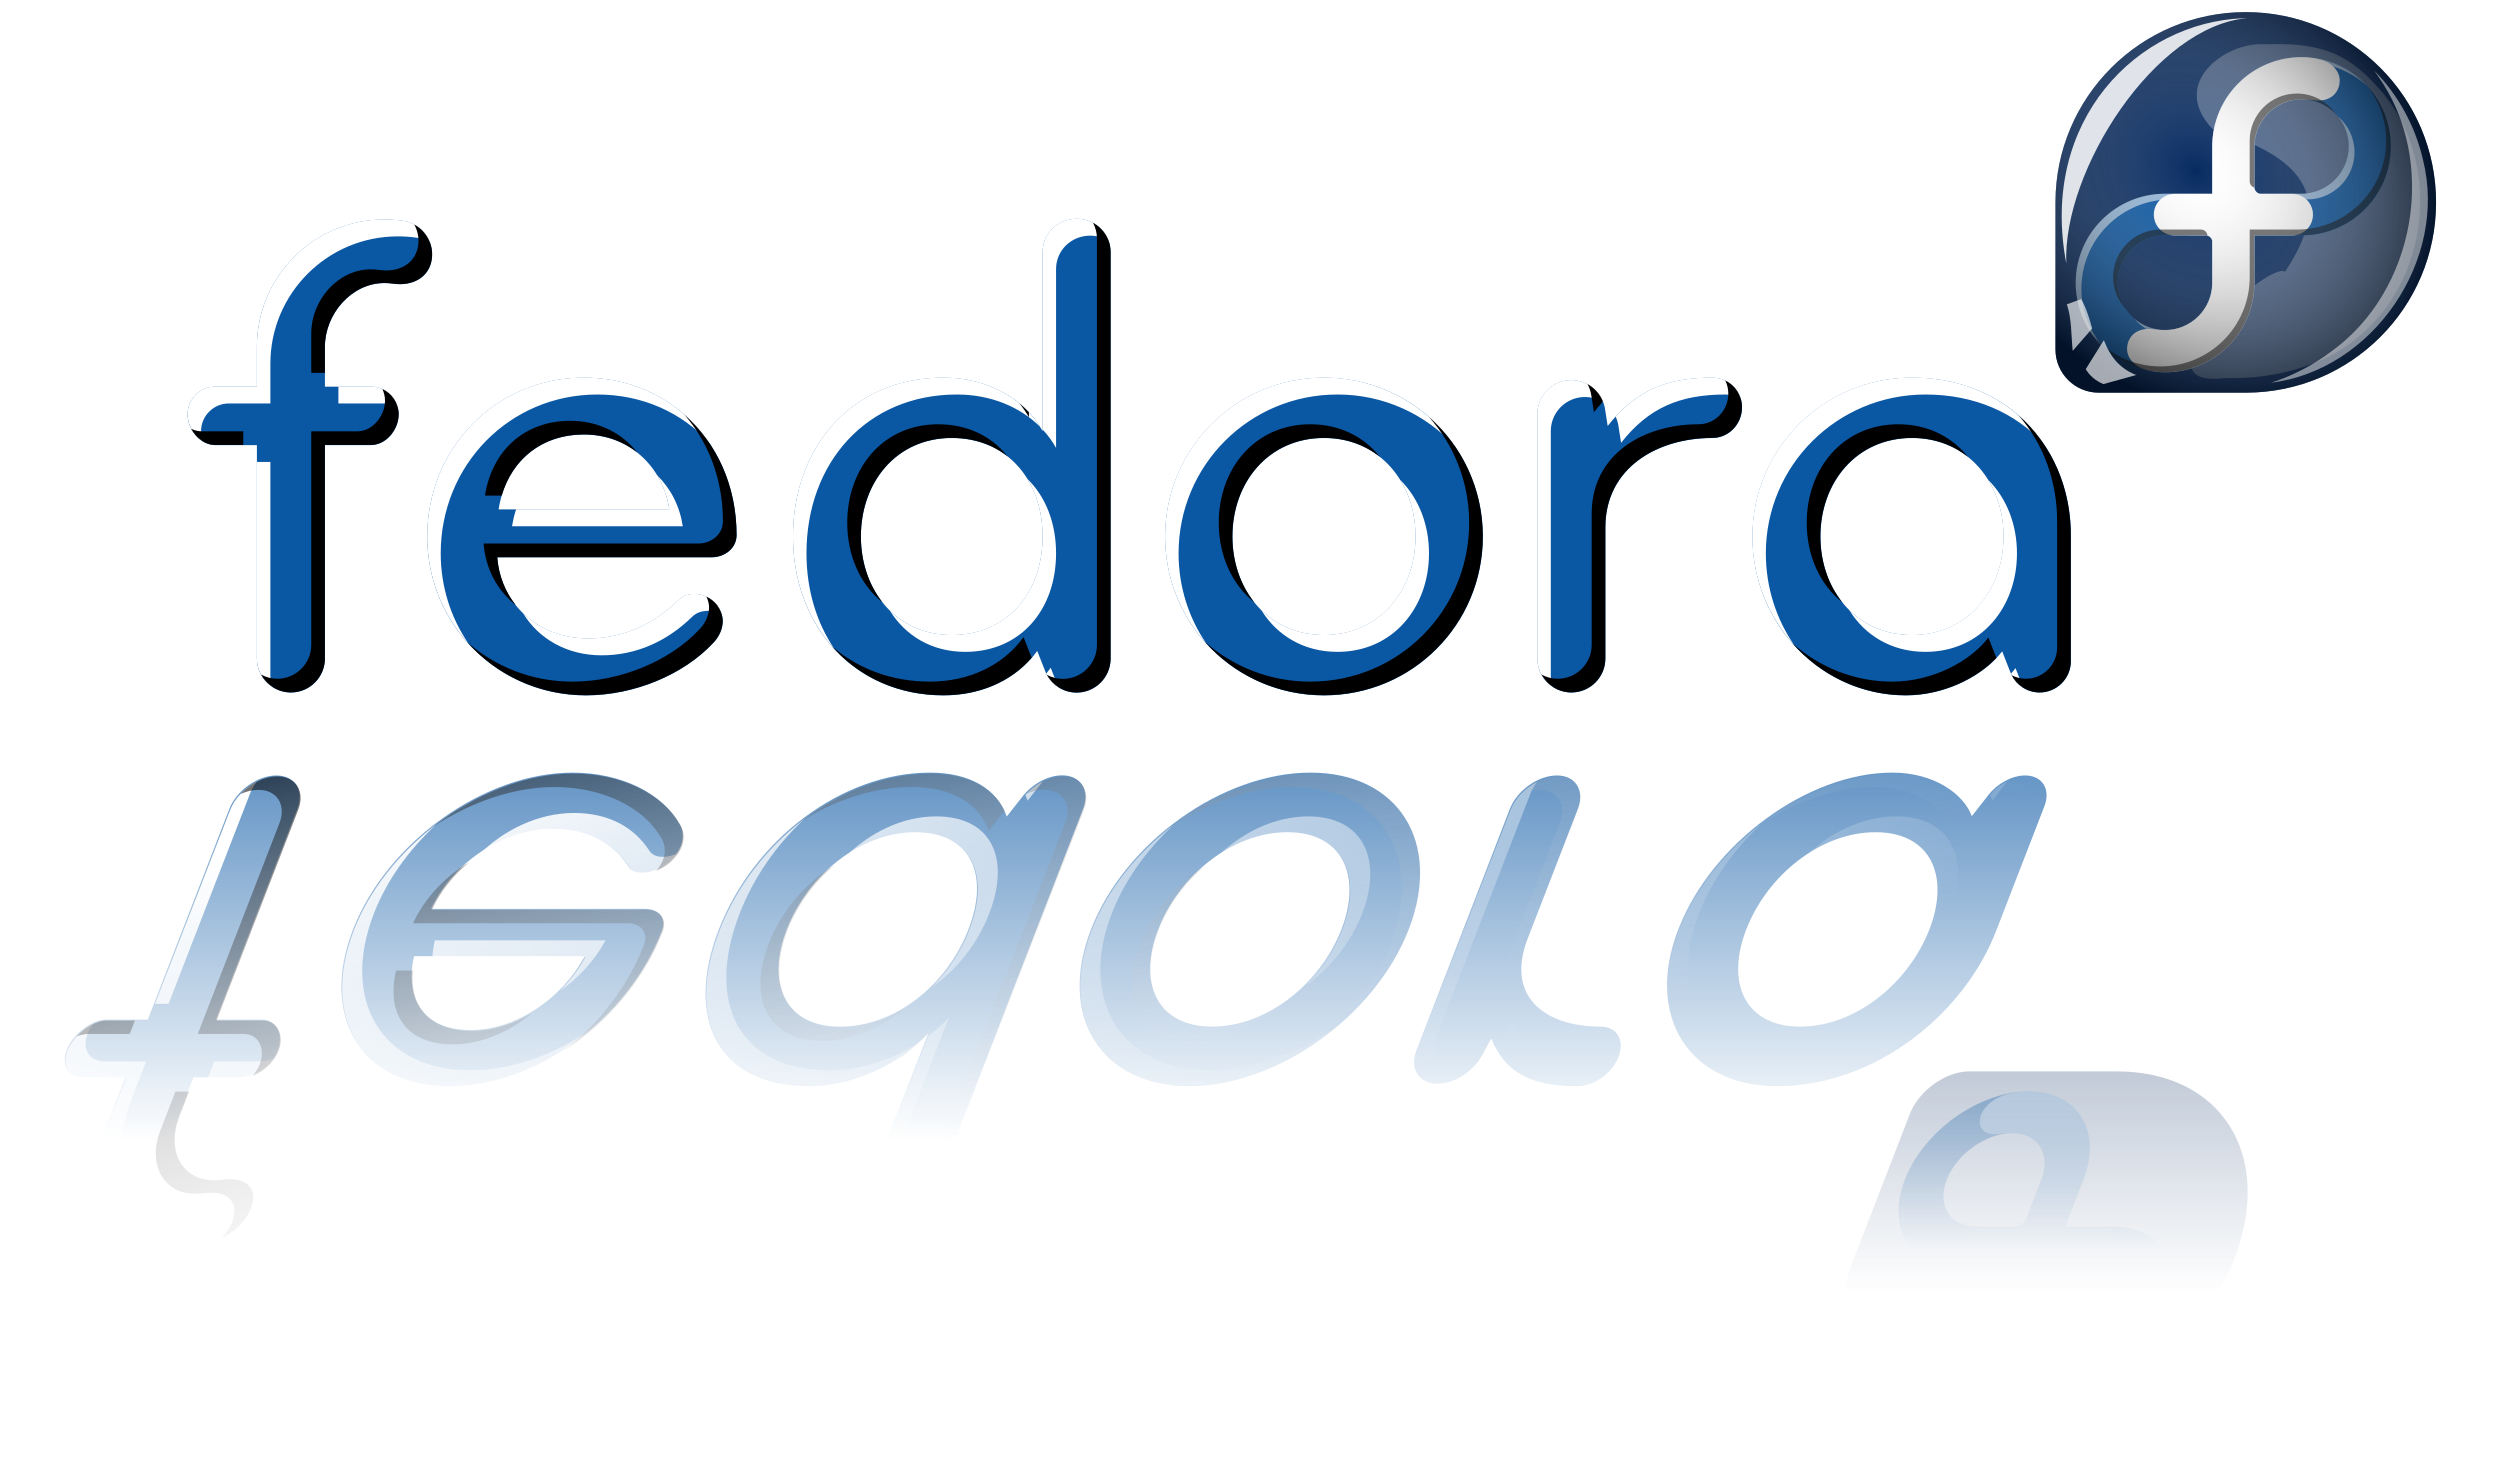
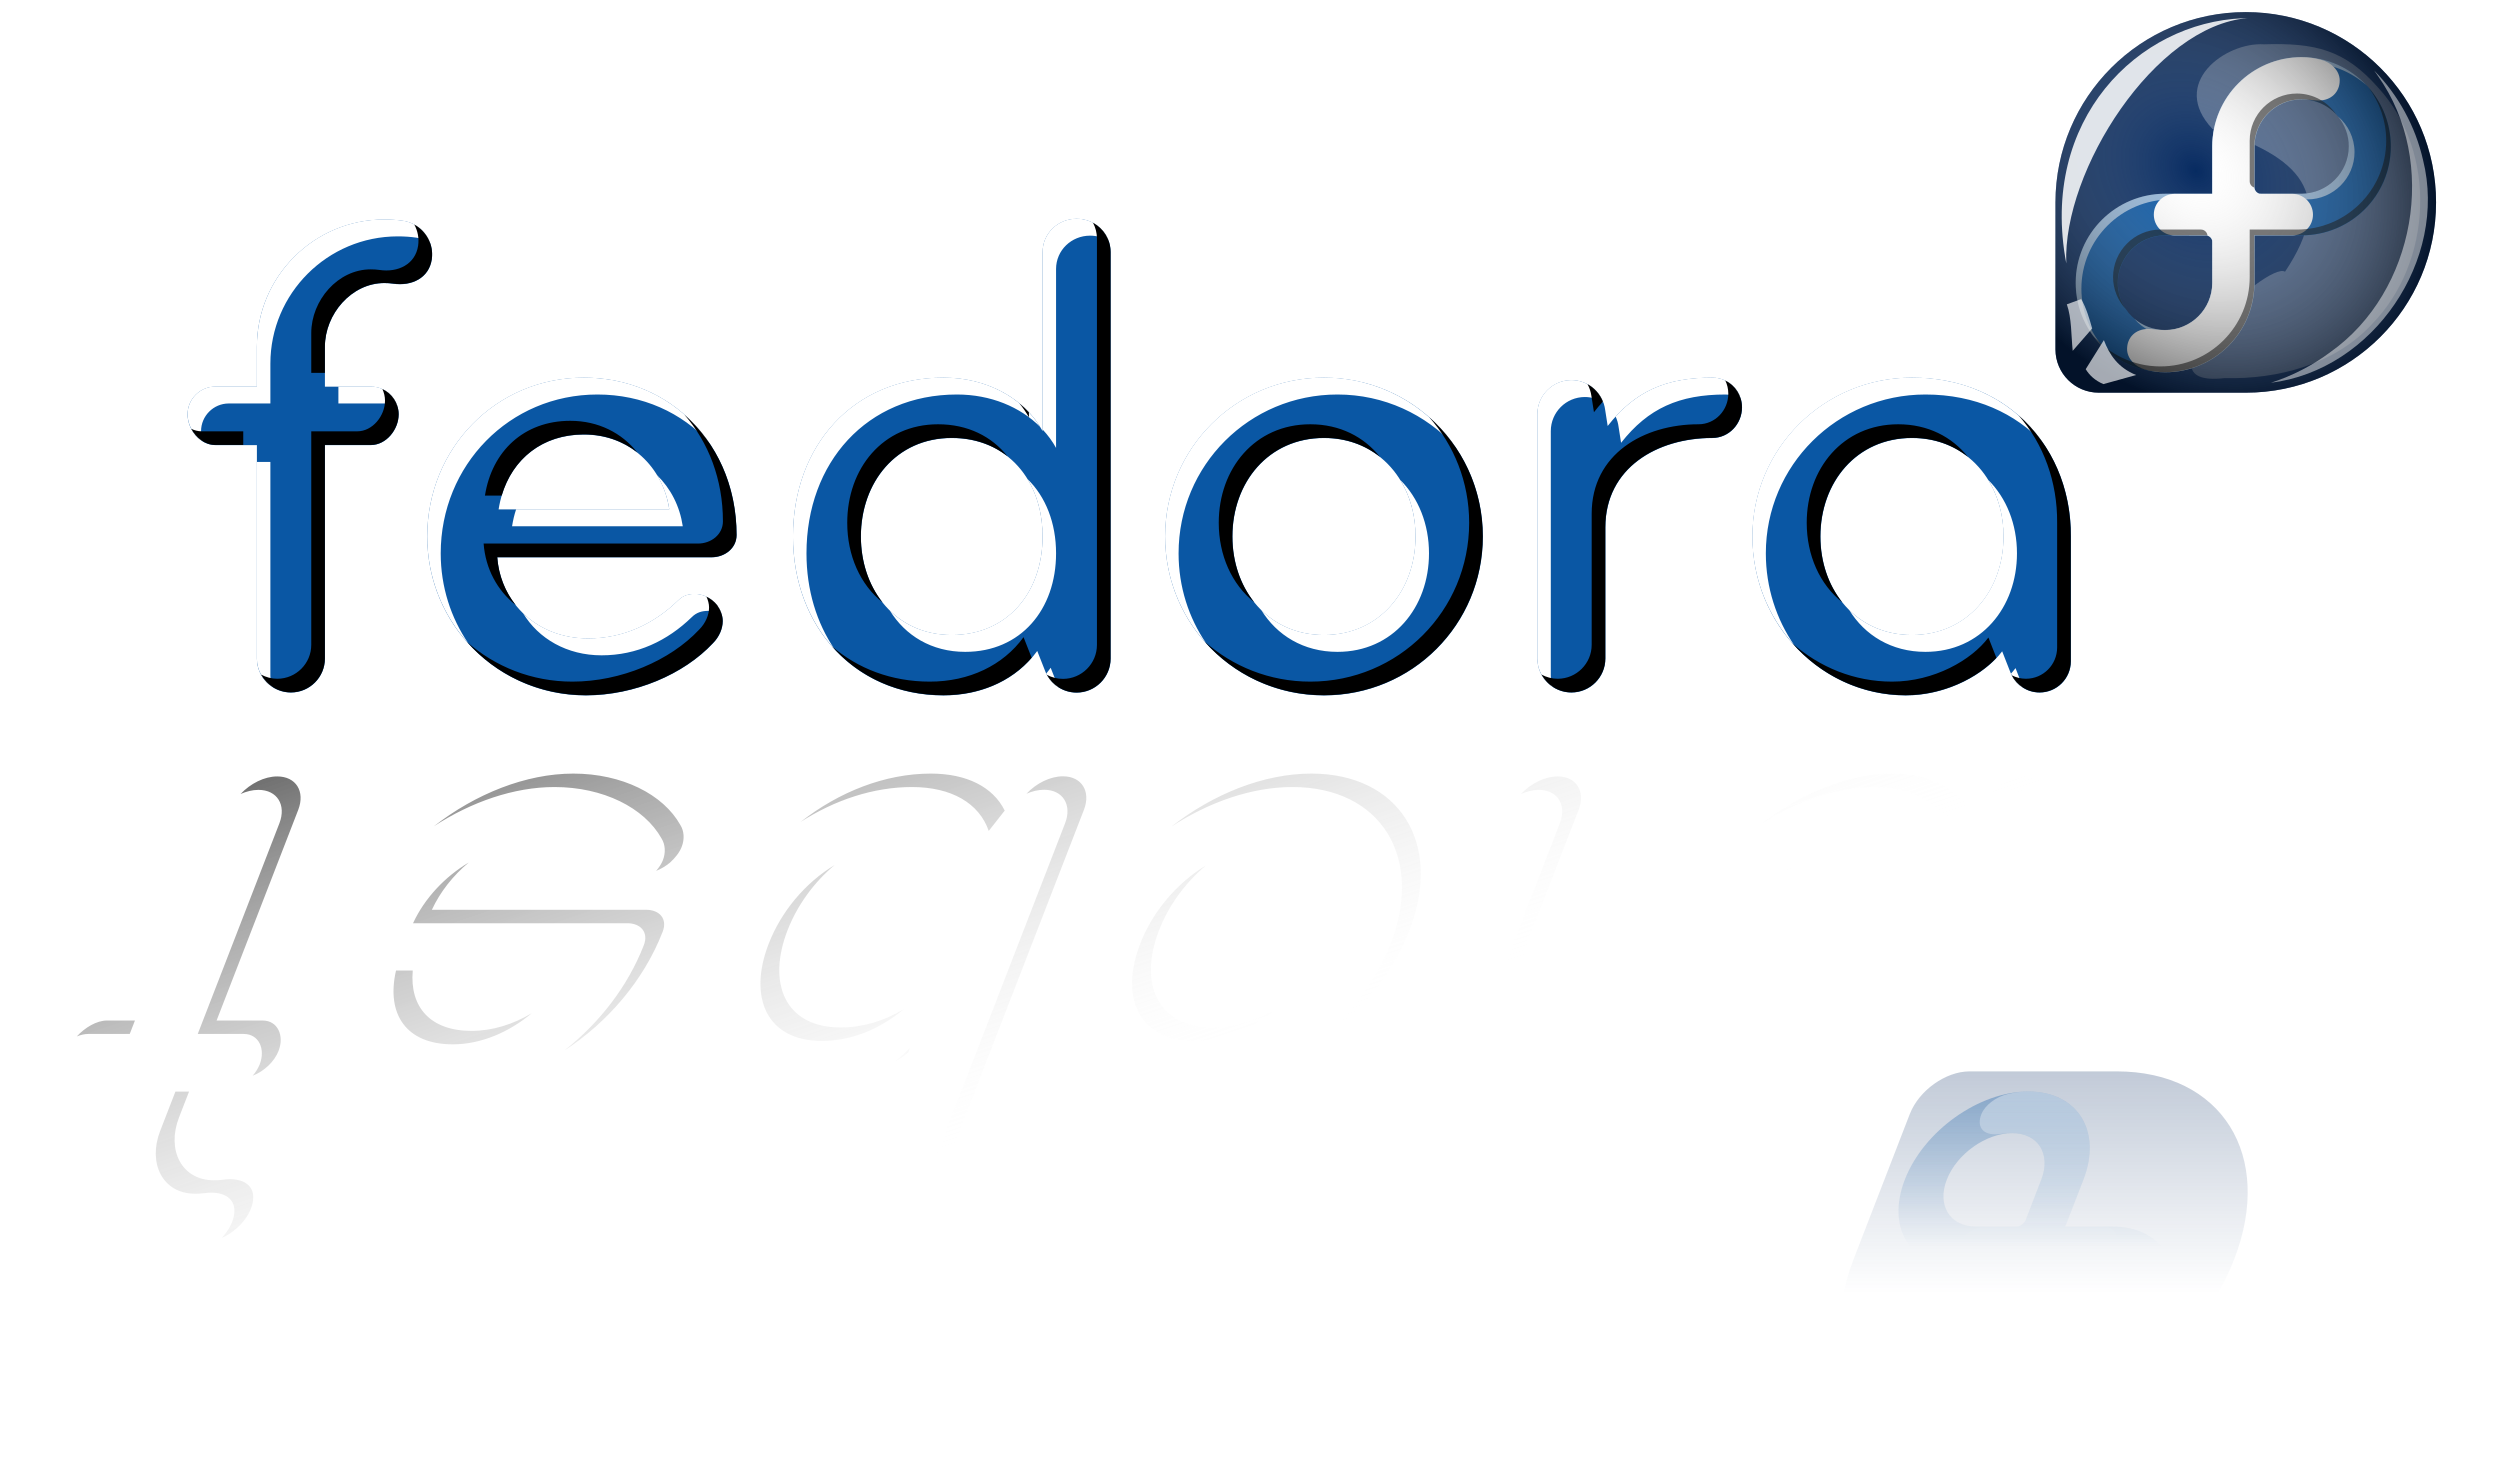
<svg xmlns="http://www.w3.org/2000/svg" xmlns:ns1="http://sodipodi.sourceforge.net/DTD/sodipodi-0.dtd" xmlns:ns2="http://www.inkscape.org/namespaces/inkscape" xmlns:ns4="http://ns.adobe.com/AdobeIllustrator/10.0/" xmlns:xlink="http://www.w3.org/1999/xlink" width="480" height="280" id="svg2488" ns1:version="0.32" ns2:version="0.45pre1" version="1.0" ns1:docname="fedora_logo.svg" ns1:docbase="/home/nicu/Desktop/howto/fedora_logo" ns2:output_extension="org.inkscape.output.svg.inkscape" ns1:modified="true">
  <defs id="defs2490">
    <linearGradient ns2:collect="always" id="linearGradient11498">
      <stop style="stop-color:#072b61;stop-opacity:1;" offset="0" id="stop11500" />
      <stop style="stop-color:#072b61;stop-opacity:0;" offset="1" id="stop11502" />
    </linearGradient>
    <linearGradient ns2:collect="always" id="linearGradient11488">
      <stop style="stop-color:#ffffff;stop-opacity:1;" offset="0" id="stop11490" />
      <stop style="stop-color:#ffffff;stop-opacity:0;" offset="1" id="stop11492" />
    </linearGradient>
    <linearGradient ns2:collect="always" id="linearGradient11476">
      <stop style="stop-color:#0a57a4;stop-opacity:1;" offset="0" id="stop11478" />
      <stop style="stop-color:#0a57a4;stop-opacity:0;" offset="1" id="stop11480" />
    </linearGradient>
    <linearGradient id="linearGradient6253">
      <stop style="stop-color:#ffffff;stop-opacity:0;" offset="0" id="stop6255" />
      <stop style="stop-color:#000000;stop-opacity:0.577;" offset="1" id="stop6257" />
    </linearGradient>
    <filter ns2:collect="always" id="filter3301">
      <feGaussianBlur ns2:collect="always" stdDeviation="3.075" id="feGaussianBlur3303" />
    </filter>
    <filter ns2:collect="always" id="filter3305">
      <feGaussianBlur ns2:collect="always" stdDeviation="3.039" id="feGaussianBlur3307" />
    </filter>
    <filter ns2:collect="always" id="filter6239">
      <feGaussianBlur ns2:collect="always" stdDeviation="0.381" id="feGaussianBlur6241" />
    </filter>
    <filter ns2:collect="always" id="filter6247">
      <feGaussianBlur ns2:collect="always" stdDeviation="0.761" id="feGaussianBlur6249" />
    </filter>
    <filter ns2:collect="always" id="filter8289">
      <feGaussianBlur ns2:collect="always" stdDeviation="1.245" id="feGaussianBlur8291" />
    </filter>
    <filter ns2:collect="always" id="filter9305">
      <feGaussianBlur ns2:collect="always" stdDeviation="1.952" id="feGaussianBlur9307" />
    </filter>
    <filter ns2:collect="always" x="-0.105" width="1.209" y="-0.085" height="1.17" id="filter9385">
      <feGaussianBlur ns2:collect="always" stdDeviation="0.947" id="feGaussianBlur9387" />
    </filter>
    <filter ns2:collect="always" x="-0.043" width="1.086" y="-0.575" height="2.151" id="filter11374">
      <feGaussianBlur ns2:collect="always" stdDeviation="11.22" id="feGaussianBlur11376" />
    </filter>
    <linearGradient ns2:collect="always" xlink:href="#linearGradient11488" id="linearGradient11558" gradientUnits="userSpaceOnUse" x1="296.658" y1="733.998" x2="358.649" y2="571.709" />
    <linearGradient ns2:collect="always" xlink:href="#linearGradient6253" id="linearGradient11560" gradientUnits="userSpaceOnUse" x1="311.14" y1="575.585" x2="246.439" y2="739.777" />
    <filter ns2:collect="always" id="filter12637">
      <feGaussianBlur ns2:collect="always" stdDeviation="4.211" id="feGaussianBlur12639" />
    </filter>
    <filter ns2:collect="always" id="filter3262">
      <feGaussianBlur ns2:collect="always" stdDeviation="0.968" id="feGaussianBlur3264" />
    </filter>
    <linearGradient ns2:collect="always" xlink:href="#linearGradient11488" id="linearGradient3287" gradientUnits="userSpaceOnUse" x1="567.635" y1="713.405" x2="567.635" y2="819.379" gradientTransform="matrix(0.816,0,0,0.816,91.896,-229.473)" />
    <linearGradient ns2:collect="always" xlink:href="#linearGradient11476" id="linearGradient3290" gradientUnits="userSpaceOnUse" x1="582.473" y1="697.615" x2="582.473" y2="819.378" gradientTransform="matrix(0.816,0,0,0.816,91.896,-229.473)" />
    <linearGradient ns2:collect="always" xlink:href="#linearGradient11498" id="linearGradient3293" gradientUnits="userSpaceOnUse" x1="583.302" y1="597.905" x2="583.302" y2="831.542" gradientTransform="matrix(0.816,0,0,0.816,91.896,-229.473)" />
    <linearGradient ns2:collect="always" xlink:href="#linearGradient11476" id="linearGradient3296" gradientUnits="userSpaceOnUse" x1="408.553" y1="639.633" x2="408.553" y2="791.869" gradientTransform="matrix(0.816,0,0,0.816,91.896,-229.473)" />
    <radialGradient ns2:collect="always" xlink:href="#linearGradient6253" id="radialGradient3316" gradientUnits="userSpaceOnUse" gradientTransform="matrix(0.817,0.774,-0.644,0.68,248.415,-352.273)" cx="552" cy="198" fx="552" fy="198" r="49.749" />
    <radialGradient ns2:collect="always" xlink:href="#linearGradient6253" id="radialGradient3379" gradientUnits="userSpaceOnUse" gradientTransform="matrix(0.834,0.79,-0.657,0.694,131.425,-524.231)" cx="552" cy="198" fx="552" fy="198" r="49.749" />
    <radialGradient ns2:collect="always" xlink:href="#linearGradient6253" id="radialGradient3412" gradientUnits="userSpaceOnUse" gradientTransform="matrix(0.834,0.79,-0.657,0.694,132.613,-68.276)" cx="552" cy="198" fx="552" fy="198" r="49.749" />
  </defs>
  <ns1:namedview id="base" pagecolor="#ffffff" bordercolor="#666666" borderopacity="1.0" gridtolerance="10000" guidetolerance="10" objecttolerance="10" ns2:pageopacity="0.0" ns2:pageshadow="2" ns2:zoom="0.68406882" ns2:cx="320" ns2:cy="-31.435588" ns2:document-units="px" ns2:current-layer="layer1" width="480px" height="280px" ns2:window-width="1129" ns2:window-height="751" ns2:window-x="13" ns2:window-y="43" />
  <g ns2:label="Layer 1" ns2:groupmode="layer" id="layer1">
    <g id="g3350" transform="matrix(0.9,0,0,0.9,-93.081,-155.844)">
      <g id="g3342">
-         <path style="fill:url(#linearGradient3296);fill-opacity:1" d="M 291.4,438.325 C 287.405,438.325 285.324,435.245 286.85,431.304 L 301.432,393.631 C 295.134,400.348 285.408,404.88 275.937,404.88 C 256.7,404.88 249.372,390.564 256.776,371.435 C 264.182,352.304 283.036,337.989 301.829,337.989 C 310.212,337.989 316.143,341.416 318.198,347.351 L 321.364,343.325 C 323.432,340.557 326.871,338.568 330.014,338.568 C 333.991,338.568 336.015,341.774 334.49,345.715 C 334.485,345.726 334.484,345.73 334.48,345.74 L 301.36,431.304 C 299.834,435.245 295.395,438.325 291.4,438.325 z M 143.753,438.174 C 128.768,438.174 121.218,426.161 126.942,411.373 L 130.186,402.992 L 121.312,402.992 C 118.056,402.992 116.412,400.365 117.655,397.154 C 118.899,393.94 122.82,390.686 126.075,390.686 L 134.95,390.686 L 152.347,345.74 C 153.873,341.798 158.388,338.593 162.382,338.593 C 166.378,338.593 168.384,341.798 166.858,345.74 L 149.46,390.686 L 159.278,390.686 C 162.533,390.686 163.935,393.94 162.691,397.154 C 161.448,400.365 157.77,402.992 154.515,402.992 L 144.697,402.992 L 141.453,411.373 C 138.784,418.268 141.948,424.786 148.935,424.786 C 149.565,424.786 150.214,424.751 150.871,424.66 C 155.059,424.081 158.057,425.857 157.131,429.769 C 156.202,433.679 152.051,437.317 147.864,437.897 C 146.466,438.091 145.092,438.174 143.753,438.174 z M 199.228,404.88 C 180.435,404.88 171.563,389.979 178.741,371.435 C 185.92,352.888 206.761,337.989 225.553,337.989 C 235.913,337.989 244.717,342.392 248.389,348.962 C 249.212,350.277 249.3,352.01 248.678,353.617 C 248.227,354.784 247.311,355.967 246.174,356.99 C 244.426,358.45 242.301,359.33 240.525,359.33 C 239.194,359.33 238.136,359.022 237.497,357.996 C 234.239,353.032 228.922,349.968 221.376,349.968 C 210.722,349.968 199.907,357.274 195.38,367.056 C 241.106,367.056 241.105,367.056 241.105,367.056 C 243.916,367.056 245.699,368.961 244.623,371.737 C 237.332,390.573 217.874,404.88 199.228,404.88 z M 357.109,404.88 C 338.316,404.88 328.985,389.979 336.163,371.435 C 343.342,352.888 364.208,337.989 383.001,337.989 C 401.796,337.989 411.126,352.888 403.946,371.435 C 396.768,389.979 375.903,404.88 357.109,404.88 z M 439.938,404.88 C 430.009,404.88 424.542,401.987 421.559,394.713 L 419.719,398.085 C 417.901,401.617 413.798,404.351 410.102,404.351 C 406.091,404.351 404.077,401.139 405.61,397.179 L 405.62,397.154 L 425.521,345.74 C 427.047,341.798 431.559,338.593 435.555,338.593 C 439.55,338.593 441.557,341.798 440.031,345.74 L 429.345,373.347 C 424.484,385.905 433.166,392.171 444.857,392.171 C 448.409,392.171 450.07,395.109 448.713,398.614 C 447.357,402.119 443.49,404.88 439.938,404.88 z M 482.551,404.88 C 463.758,404.88 454.274,389.979 461.452,371.435 C 468.631,352.888 489.211,337.989 507.117,337.989 C 516.053,337.989 522.324,342.533 524.077,347.276 L 527.551,342.846 C 529.461,340.36 532.595,338.593 535.445,338.593 C 539.119,338.593 540.956,341.539 539.559,345.162 L 532.915,362.325 L 529.389,371.435 C 522.586,389.395 503.564,404.88 482.551,404.88 z M 203.865,392.901 C 213.631,392.901 223.392,386.052 228.171,377.147 C 228.171,377.147 214.098,377.147 191.755,377.147 C 189.618,386.49 193.951,392.901 203.865,392.901 z M 282.616,392.171 C 294.455,392.171 305.445,383.263 310.024,371.435 C 314.601,359.609 310.508,350.698 298.669,350.698 C 286.832,350.698 275.67,360.046 271.261,371.435 C 266.853,382.823 270.778,392.171 282.616,392.171 z M 362.028,392.171 C 373.866,392.171 385.181,382.823 389.589,371.435 C 393.997,360.046 389.92,350.698 378.081,350.698 C 366.244,350.698 354.929,360.046 350.52,371.435 C 346.112,382.823 350.191,392.171 362.028,392.171 z M 487.47,392.171 C 499.308,392.171 510.623,382.823 515.031,371.435 C 519.44,360.046 515.362,350.698 503.524,350.698 C 491.685,350.698 480.371,360.046 475.963,371.435 C 471.555,382.823 475.631,392.171 487.47,392.171 z " id="path11420" />
        <path ns4:knockout="Off" d="M 580.059,441.782 C 571.494,463.908 546.375,481.845 523.953,481.845 C 501.541,481.845 490.31,463.923 498.853,441.81 L 498.851,441.811 L 510.852,410.808 L 510.854,410.807 C 512.809,405.786 518.509,401.722 523.6,401.722 C 523.614,401.722 523.628,401.723 523.643,401.723 L 523.646,401.722 L 554.983,401.722 L 554.983,401.722 C 577.395,401.731 588.621,419.661 580.059,441.782 z " id="path11422" style="fill:url(#linearGradient3293);fill-opacity:1" />
        <path style="fill:url(#linearGradient3290)" id="path11426" d="M 539.549,472.349 C 529.025,472.349 523.753,463.931 527.773,453.546 C 527.774,453.542 527.776,453.537 527.778,453.532 L 531.63,443.58 L 521.577,443.58 C 521.575,443.58 521.575,443.58 521.574,443.58 C 511.05,443.58 505.762,435.203 509.782,424.819 C 513.801,414.434 525.59,406.015 536.114,406.015 C 546.637,406.015 551.909,414.435 547.89,424.819 C 547.888,424.822 547.886,424.827 547.885,424.831 L 544.016,434.826 L 554.069,434.826 C 554.071,434.826 554.072,434.826 554.073,434.826 C 564.596,434.826 569.901,443.161 565.881,453.546 C 561.861,463.931 550.072,472.349 539.549,472.349 z M 538.899,424.802 C 541.009,419.329 538.226,414.894 532.678,414.894 C 527.124,414.894 520.86,419.337 518.738,424.818 C 516.616,430.3 519.409,434.827 524.963,434.827 C 524.968,434.827 524.973,434.825 524.977,434.825 L 533.594,434.825 C 533.596,434.825 533.598,434.827 533.6,434.827 C 534.384,434.827 535.263,434.2 535.563,433.426 C 535.563,433.426 535.563,433.424 535.563,433.423 L 538.9,424.802 L 538.899,424.802 z M 550.684,443.58 C 550.68,443.58 550.677,443.58 550.674,443.58 L 542.051,443.58 C 542.05,443.58 542.047,443.58 542.047,443.58 C 541.262,443.58 540.384,444.208 540.084,444.982 L 540.084,444.983 L 536.763,453.562 C 534.654,459.037 537.436,463.471 542.984,463.471 C 548.538,463.471 554.803,459.028 556.925,453.546 C 559.048,448.065 556.238,443.58 550.684,443.58 z " ns4:knockout="Off" />
        <path ns4:knockout="Off" d="M 531.631,443.58 L 527.779,453.533 C 527.777,453.538 527.775,453.542 527.773,453.546 C 523.754,463.931 529.025,472.349 539.549,472.349 C 541.146,472.349 542.349,472.173 543.975,471.79 C 546.345,471.233 548.78,469.491 549.566,467.463 C 550.515,465.011 549.402,463.229 546.707,463.229 C 545.423,463.229 544.865,463.472 542.985,463.472 C 537.437,463.472 534.655,459.038 536.764,453.563 L 540.085,444.984 L 540.086,444.982 C 540.385,444.209 541.263,443.581 542.048,443.581 C 542.048,443.581 542.051,443.581 542.052,443.581 L 548.656,443.581 C 551.117,443.581 553.856,441.638 554.8,439.203 C 555.743,436.767 554.505,434.827 552.044,434.827 L 544.016,434.827 L 547.885,424.832 C 547.887,424.829 547.889,424.823 547.89,424.819 C 551.91,414.435 546.637,406.017 536.114,406.017 C 534.518,406.017 533.314,406.194 531.689,406.576 C 529.319,407.132 526.883,408.875 526.097,410.903 C 525.149,413.355 526.261,415.137 528.957,415.137 C 530.24,415.137 530.799,414.894 532.678,414.894 C 538.226,414.894 541.009,419.328 538.9,424.803 C 538.9,424.803 535.562,433.426 535.562,433.426 C 535.263,434.199 534.384,434.825 533.6,434.825 C 533.598,434.825 533.598,434.825 533.596,434.825 L 526.992,434.827 C 524.531,434.827 521.791,436.765 520.849,439.2 C 519.899,441.651 521.163,443.58 523.651,443.58 L 531.631,443.58 L 531.631,443.58 z " id="path11428" style="fill:url(#linearGradient3287)" />
-         <path style="fill:url(#linearGradient11558);filter:url(#filter3305)" d="M 295.596,550.594 C 290.7,550.594 286.689,554.418 286.689,559.312 L 286.689,605.688 C 288.068,607.171 289.271,608.783 290.221,610.531 L 290.221,563.75 C 290.221,558.856 294.231,555.031 299.127,555.031 C 300.912,555.031 302.577,555.553 303.971,556.438 C 302.769,553 299.478,550.594 295.596,550.594 z M 114.596,550.781 C 96.233,550.781 81.283,565.699 81.283,584.062 L 81.283,594.469 L 70.408,594.469 C 66.419,594.469 63.158,597.731 63.158,601.719 C 63.158,604.525 64.783,607.348 67.127,608.781 C 66.835,607.938 66.689,607.039 66.689,606.156 C 66.689,602.169 69.95,598.906 73.939,598.906 L 84.814,598.906 L 84.814,588.5 C 84.814,570.136 99.764,555.219 118.127,555.219 C 119.768,555.219 121.412,555.323 123.033,555.562 C 124.351,555.758 125.549,556.251 126.596,556.938 C 125.525,553.945 122.865,551.624 119.502,551.125 C 117.881,550.885 116.236,550.781 114.596,550.781 z M 166.783,592.125 C 143.754,592.125 125.814,610.628 125.814,633.656 C 125.814,644.452 129.88,654.259 136.564,661.625 C 132.002,654.952 129.346,646.836 129.346,638.094 C 129.346,615.066 147.286,596.562 170.314,596.562 C 182.116,596.562 192.374,601.319 199.533,609.125 C 192.457,598.701 180.689,592.125 166.783,592.125 z M 260.783,592.125 C 237.21,592.125 221.439,609.902 221.439,633.656 C 221.439,645.439 225.458,655.755 232.314,663.156 C 227.636,656.295 224.971,647.675 224.971,638.094 C 224.971,614.34 240.741,596.562 264.314,596.562 C 273.125,596.562 280.859,599.82 286.064,605.031 C 281.301,597.282 271.887,592.125 260.783,592.125 z M 360.252,592.125 C 337.223,592.125 318.721,610.628 318.721,633.656 C 318.721,644.452 322.779,654.259 329.471,661.625 C 324.903,654.952 322.252,646.836 322.252,638.094 C 322.252,615.066 340.754,596.562 363.783,596.562 C 375.97,596.562 386.891,601.771 394.471,610.062 C 386.997,599.218 374.493,592.125 360.252,592.125 z M 461.752,592.125 C 450.759,592.125 443.116,595.084 436.502,602.312 C 436.897,603.147 437.163,604.048 437.283,605 L 437.939,609.188 C 445.044,600.155 453.117,596.562 465.283,596.562 C 466.724,596.562 468.042,596.964 469.189,597.625 C 468.234,594.411 465.31,592.125 461.752,592.125 z M 513.971,592.125 C 490.941,592.125 472.252,610.628 472.252,633.656 C 472.252,644.705 476.451,654.704 483.221,662.125 C 478.561,655.354 475.783,647.065 475.783,638.094 C 475.783,615.066 494.472,596.562 517.502,596.562 C 530.548,596.562 541.088,601.51 548.283,609.281 C 541.241,599.001 529.353,592.125 513.971,592.125 z M 424.939,592.781 C 420.025,592.781 416.033,596.771 416.033,601.688 L 416.033,601.719 L 416.033,665.562 C 416.033,668.672 417.661,671.383 420.096,672.969 C 419.765,672.043 419.564,671.038 419.564,670 L 419.564,606.156 L 419.564,606.125 C 419.564,601.208 423.556,597.219 428.471,597.219 C 430.25,597.219 431.894,597.754 433.283,598.656 C 432.045,595.235 428.784,592.781 424.939,592.781 z M 102.596,594.469 L 102.596,598.906 L 114.627,598.906 C 115.889,598.906 117.059,599.271 118.096,599.844 C 117.266,596.755 114.439,594.469 111.096,594.469 L 102.596,594.469 z M 81.283,614.188 L 81.283,665.562 C 81.283,668.672 82.911,671.383 85.346,672.969 C 85.015,672.043 84.814,671.038 84.814,670 L 84.814,614.188 L 81.283,614.188 z M 185.877,617.625 C 187.488,620.286 188.615,623.306 189.096,626.562 C 189.096,626.562 171.687,626.563 149.064,626.562 C 148.593,627.976 148.245,629.446 148.002,631 C 175.382,631 192.627,631 192.627,631 C 191.85,625.735 189.451,621.09 185.877,617.625 z M 282.721,618.625 C 285.281,622.802 286.689,627.946 286.689,633.656 C 286.689,648.341 277.447,659.406 262.939,659.406 C 256.328,659.406 250.8,656.995 246.752,653.031 C 250.788,659.565 257.658,663.844 266.471,663.844 C 280.978,663.844 290.221,652.778 290.221,638.094 C 290.221,630.141 287.509,623.271 282.721,618.625 z M 380.189,618.875 C 382.77,623.067 384.189,628.174 384.189,633.656 C 384.189,647.798 374.759,659.406 360.252,659.406 C 353.555,659.406 347.951,656.93 343.846,652.875 C 347.922,659.497 354.901,663.844 363.783,663.844 C 378.29,663.844 387.721,652.236 387.721,638.094 C 387.721,630.481 384.976,623.604 380.189,618.875 z M 533.908,618.875 C 536.489,623.067 537.908,628.174 537.908,633.656 C 537.908,647.798 528.477,659.406 513.971,659.406 C 507.273,659.406 501.669,656.93 497.564,652.875 C 501.641,659.497 508.618,663.844 517.502,663.844 C 532.008,663.844 541.439,652.236 541.439,638.094 C 541.439,630.481 538.695,623.604 533.908,618.875 z M 195.783,648.688 C 194.152,648.688 192.71,649.07 191.439,650.344 C 185.093,656.508 177.124,660.312 167.877,660.312 C 161.028,660.312 155.086,657.815 150.846,653.688 C 154.887,660.404 162.362,664.75 171.408,664.75 C 180.656,664.75 188.624,660.945 194.971,654.781 C 196.241,653.507 197.683,653.125 199.314,653.125 C 200.512,653.125 201.704,653.494 202.783,654.094 C 202.536,653.221 202.149,652.367 201.596,651.594 C 200.146,649.78 197.959,648.687 195.783,648.688 z M 288.814,668 C 288.442,668.515 288.065,669.016 287.658,669.5 C 288.372,670.952 289.466,672.19 290.814,673.062 C 290.807,673.041 290.791,673.021 290.783,673 L 288.814,668 z M 541.064,668.094 C 540.707,668.572 540.303,669.059 539.877,669.531 C 540.544,671.058 541.656,672.35 543.064,673.219 L 541.064,668.094 z " id="path11430" transform="matrix(0.816,0,0.312,-0.805,-121.45,881.72)" />
        <path style="fill:url(#linearGradient11560);filter:url(#filter3301)" d="M 299.877,551.656 C 300.52,552.865 300.908,554.27 300.908,555.75 L 300.908,662 C 300.908,662.014 300.908,662.018 300.908,662.031 C 300.908,666.925 296.907,670.906 292.033,670.906 C 290.516,670.906 289.062,670.519 287.814,669.844 C 289.316,672.605 292.236,674.469 295.596,674.469 C 300.469,674.469 304.471,670.487 304.471,665.594 C 304.471,665.58 304.471,665.576 304.471,665.562 L 304.471,559.312 C 304.471,555.972 302.61,553.124 299.877,551.656 z M 122.439,552.125 C 123.323,553.756 123.731,555.681 123.439,557.656 C 122.719,562.514 118.203,564.719 113.346,564 C 112.584,563.888 111.804,563.844 111.033,563.844 C 102.471,563.844 95.502,571.938 95.502,580.5 L 95.502,590.906 L 99.064,590.906 L 99.064,584.062 C 99.064,575.5 106.033,567.406 114.596,567.406 C 115.367,567.406 116.146,567.45 116.908,567.562 C 121.765,568.281 126.281,566.076 127.002,561.219 C 127.562,557.428 125.622,553.858 122.439,552.125 z M 465.189,592.906 C 465.684,593.935 465.971,595.109 465.971,596.344 C 465.971,600.696 462.542,604.344 458.189,604.344 C 443.863,604.344 430.252,612.125 430.252,627.719 L 430.252,662 C 430.252,666.895 426.273,670.875 421.377,670.875 C 419.847,670.875 418.389,670.465 417.127,669.781 C 418.64,672.548 421.573,674.438 424.939,674.438 C 429.835,674.438 433.814,670.458 433.814,665.562 L 433.814,631.281 C 433.814,615.687 447.426,607.906 461.752,607.906 C 466.104,607.906 469.533,604.259 469.533,599.906 C 469.533,596.796 467.777,594.159 465.189,592.906 z M 429.158,593.844 C 429.675,594.795 430.048,595.879 430.189,597 L 430.846,601.188 C 431.622,600.201 432.386,599.265 433.189,598.406 C 432.417,596.458 430.981,594.833 429.158,593.844 z M 114.096,595.125 C 114.517,596.043 114.783,597.085 114.783,598.156 C 114.783,602.148 111.521,606.188 107.533,606.188 L 95.502,606.188 L 95.502,662 C 95.502,666.895 91.524,670.875 86.627,670.875 C 85.097,670.875 83.638,670.465 82.377,669.781 C 83.891,672.548 86.824,674.438 90.189,674.438 C 95.087,674.438 99.064,670.458 99.064,665.562 L 99.064,609.75 L 111.096,609.75 C 115.084,609.75 118.346,605.71 118.346,601.719 C 118.346,598.803 116.593,596.273 114.096,595.125 z M 280.596,598.844 C 281.543,600.001 282.421,601.232 283.127,602.531 L 283.127,601.219 C 282.346,600.382 281.498,599.582 280.596,598.844 z M 193.033,601.812 C 199.359,609.053 203.127,618.764 203.127,629.719 C 203.128,633.166 200.04,635.531 196.596,635.531 C 196.596,635.531 196.597,635.531 140.564,635.531 C 141.057,642.126 144.141,647.803 148.971,651.625 C 146.212,648.165 144.483,643.867 144.127,639.094 C 200.159,639.094 200.158,639.094 200.158,639.094 C 203.603,639.094 206.691,636.729 206.689,633.281 C 206.689,620.401 201.497,609.254 193.033,601.812 z M 541.814,601.969 C 548.408,609.46 552.027,619.436 551.939,630.094 L 551.939,641.406 L 551.939,662.719 C 551.934,667.217 548.285,670.875 543.783,670.875 C 542.449,670.875 541.18,670.537 540.064,669.969 C 541.413,672.623 544.167,674.438 547.346,674.438 C 551.847,674.438 555.496,670.78 555.502,666.281 L 555.502,644.969 L 555.502,633.656 C 555.604,621.198 550.68,609.693 541.814,601.969 z M 387.721,602.438 C 394.245,609.767 398.221,619.451 398.221,630.094 C 398.221,653.124 379.721,671.625 356.689,671.625 C 346.046,671.625 336.363,667.649 329.033,661.125 C 336.63,669.764 347.776,675.187 360.252,675.188 C 383.284,675.188 401.784,656.687 401.783,633.656 C 401.783,621.18 396.359,610.034 387.721,602.438 z M 163.221,603.438 C 151.072,603.438 142.721,611.398 140.908,623 C 143.592,623 142.8,623 145.283,623 C 148.122,613.376 155.932,607 166.783,607 C 172.215,607 176.987,608.74 180.721,611.688 C 176.713,606.637 170.582,603.438 163.221,603.438 z M 259.377,604.344 C 244.871,604.344 235.627,615.952 235.627,630.094 C 235.627,638.643 238.999,646.245 244.877,650.938 C 241.225,646.357 239.189,640.285 239.189,633.656 C 239.189,619.514 248.433,607.906 262.939,607.906 C 268.728,607.906 273.674,609.669 277.533,612.719 C 273.395,607.516 267.146,604.344 259.377,604.344 z M 356.689,604.344 C 342.184,604.344 332.752,615.952 332.752,630.094 C 332.752,638.601 336.156,646.177 342.033,650.875 C 338.371,646.302 336.314,640.253 336.314,633.656 C 336.314,619.514 345.746,607.906 360.252,607.906 C 366.042,607.906 371.012,609.753 374.908,612.875 C 370.72,607.633 364.439,604.344 356.689,604.344 z M 510.408,604.344 C 495.9,604.344 486.471,615.952 486.471,630.094 C 486.471,638.624 489.877,646.211 495.783,650.906 C 492.105,646.329 490.033,640.269 490.033,633.656 C 490.033,619.514 499.463,607.906 513.971,607.906 C 519.761,607.906 524.731,609.753 528.627,612.875 C 524.438,607.633 518.158,604.344 510.408,604.344 z M 64.127,605.531 C 65.384,607.93 67.735,609.75 70.408,609.75 L 77.721,609.75 L 77.721,606.188 L 66.846,606.188 C 65.894,606.188 64.961,605.935 64.127,605.531 z M 198.814,649.406 C 199.231,650.306 199.502,651.275 199.502,652.219 C 199.502,654.214 198.572,656.366 196.939,658 C 189.323,666.158 176.447,671.625 163.752,671.625 C 153.157,671.625 143.5,667.691 136.189,661.219 C 143.776,669.806 154.881,675.187 167.314,675.188 C 180.009,675.188 192.885,669.721 200.502,661.562 C 202.135,659.929 203.064,657.777 203.064,655.781 C 203.064,654.333 202.503,652.863 201.596,651.594 C 200.835,650.642 199.873,649.907 198.814,649.406 z M 281.721,660 C 276.386,667.369 267.493,671.625 257.221,671.625 C 247.146,671.625 238.328,668.192 231.627,662.375 C 238.622,670.359 248.783,675.188 260.783,675.188 C 270.18,675.187 278.425,671.623 283.846,665.375 C 283.794,665.248 283.735,665.13 283.689,665 L 281.721,660 z M 533.971,660.094 C 529.573,665.983 519.734,671.625 508.783,671.625 C 498.906,671.625 489.783,667.848 482.752,661.625 C 490.116,669.973 500.689,675.188 512.346,675.188 C 522.209,675.187 531.169,670.618 536.064,665.406 L 533.971,660.094 z " id="path11432" transform="matrix(0.816,0,0.312,-0.805,-121.45,881.72)" />
      </g>
      <g id="g3327">
        <path id="path11378" d="M 333.118,219.84 C 329.123,219.84 325.85,222.961 325.85,226.955 L 325.85,265.131 C 322.152,258.325 314.18,253.732 304.709,253.732 C 285.472,253.732 272.603,268.239 272.603,287.624 C 272.603,307.01 285.916,321.515 304.709,321.515 C 313.092,321.515 320.349,318.042 324.702,312.029 L 326.309,316.109 C 327.306,318.913 329.976,320.929 333.118,320.929 C 337.095,320.929 340.36,317.68 340.36,313.686 C 340.36,313.675 340.36,313.672 340.36,313.661 L 340.36,226.955 C 340.36,222.961 337.113,219.84 333.118,219.84 z M 185.412,219.993 C 170.427,219.993 158.228,232.167 158.228,247.152 L 158.228,255.644 L 149.353,255.644 C 146.098,255.644 143.437,258.307 143.437,261.561 C 143.437,264.818 146.098,268.115 149.353,268.115 L 158.228,268.115 L 158.228,313.661 C 158.228,317.656 161.502,320.903 165.496,320.903 C 169.492,320.903 172.738,317.655 172.738,313.661 L 172.738,268.115 L 182.556,268.115 C 185.811,268.115 188.473,264.818 188.473,261.561 C 188.473,258.307 185.812,255.644 182.556,255.644 L 172.738,255.644 L 172.738,247.152 C 172.738,240.165 178.425,233.56 185.412,233.56 C 186.042,233.56 186.678,233.596 187.3,233.688 C 191.263,234.274 194.949,232.475 195.537,228.511 C 196.122,224.549 193.379,220.862 189.416,220.274 C 188.093,220.078 186.751,219.993 185.412,219.993 z M 228,253.732 C 209.208,253.732 194.567,268.832 194.567,287.624 C 194.567,306.417 209.641,321.515 228.434,321.515 C 238.793,321.515 249.301,317.054 255.516,310.396 C 256.849,309.063 257.608,307.307 257.608,305.679 C 257.608,304.496 257.15,303.297 256.409,302.261 C 255.226,300.781 253.442,299.89 251.666,299.89 C 250.335,299.89 249.157,300.202 248.121,301.241 C 242.942,306.271 236.439,309.376 228.893,309.376 C 218.239,309.376 210.251,301.973 209.511,292.061 C 255.237,292.061 255.236,292.061 255.236,292.061 C 258.047,292.061 260.567,290.131 260.566,287.318 C 260.566,268.23 246.646,253.732 228,253.732 z M 385.881,253.732 C 367.088,253.732 351.989,268.832 351.989,287.624 C 351.989,306.417 367.088,321.515 385.881,321.515 C 404.676,321.515 419.773,306.417 419.772,287.624 C 419.772,268.832 404.675,253.732 385.881,253.732 z M 468.71,253.732 C 458.781,253.732 452.194,256.664 446.396,264.035 L 445.861,260.617 C 445.411,257.038 442.365,254.267 438.669,254.267 C 434.659,254.267 431.401,257.523 431.401,261.535 L 431.401,261.561 L 431.401,313.661 C 431.401,317.656 434.673,320.903 438.669,320.903 C 442.664,320.903 445.912,317.655 445.912,313.661 L 445.912,285.685 C 445.912,272.96 457.019,266.61 468.71,266.61 C 472.262,266.61 475.06,263.634 475.06,260.082 C 475.06,256.53 472.262,253.732 468.71,253.732 z M 511.323,253.732 C 492.53,253.732 477.279,268.832 477.279,287.624 C 477.279,306.417 492.091,321.515 509.997,321.515 C 518.933,321.515 526.963,316.911 530.552,312.105 L 532.311,316.593 C 533.259,319.113 535.709,320.903 538.559,320.903 C 542.232,320.903 545.21,317.918 545.215,314.247 L 545.215,296.855 L 545.215,287.624 C 545.364,269.423 532.336,253.732 511.323,253.732 z M 228,265.871 C 237.767,265.871 244.877,272.811 246.208,281.835 C 246.208,281.835 232.136,281.835 209.792,281.835 C 211.271,272.367 218.086,265.871 228,265.871 z M 306.469,266.61 C 318.308,266.61 325.85,275.637 325.85,287.624 C 325.85,299.607 318.308,308.637 306.469,308.637 C 294.632,308.637 287.087,299.164 287.087,287.624 C 287.087,276.083 294.631,266.61 306.469,266.61 z M 385.881,266.61 C 397.719,266.61 405.415,276.083 405.415,287.624 C 405.415,299.164 397.719,308.637 385.881,308.637 C 374.044,308.637 366.346,299.164 366.346,287.624 C 366.346,276.083 374.044,266.61 385.881,266.61 z M 511.323,266.61 C 523.161,266.61 530.858,276.083 530.858,287.624 C 530.858,299.164 523.161,308.637 511.323,308.637 C 499.484,308.637 491.789,299.164 491.789,287.624 C 491.789,276.083 499.484,266.61 511.323,266.61 z " style="fill:#0a57a4" />
        <path style="fill:#072b61" id="path11380" d="M 623.115,216.338 C 623.115,193.916 604.939,175.739 582.517,175.739 C 560.105,175.739 541.936,193.901 541.92,216.309 L 541.919,216.308 L 541.919,247.724 L 541.92,247.726 C 541.932,252.813 546.058,256.932 551.15,256.932 C 551.164,256.932 551.178,256.931 551.193,256.931 L 551.196,256.932 L 582.532,256.932 L 582.532,256.932 C 604.948,256.923 623.115,238.753 623.115,216.338 z " ns4:knockout="Off" />
        <path ns1:nodetypes="ccccccc" id="path11382" d="M 605.976,505.01 C 596.051,504.382 581.138,515.077 592.56,527.152 C 615.363,534.302 625.167,544.061 611.517,564.463 C 607.102,561.465 570.654,595.202 595.736,592.272 C 609.655,592.641 624.469,588.69 634.199,578.214 C 650.118,561.997 651.411,533.284 635.891,516.361 C 627.094,506.368 619.367,504.593 605.976,505.01 z " style="fill:#ffffff;fill-opacity:0.279;filter:url(#filter9305)" transform="matrix(0.816,0,0,0.816,91.896,-229.473)" />
        <path ns4:knockout="Off" d="M 594.436,185.363 C 583.913,185.363 575.382,193.893 575.382,204.417 C 575.382,204.42 575.382,204.425 575.382,204.43 L 575.382,214.516 L 565.329,214.516 C 565.327,214.516 565.327,214.516 565.326,214.516 C 554.802,214.516 546.272,223.004 546.272,233.527 C 546.272,244.05 554.802,252.581 565.326,252.581 C 575.849,252.581 584.38,244.05 584.38,233.527 C 584.38,233.523 584.38,233.518 584.38,233.514 L 584.38,223.386 L 594.433,223.386 C 594.434,223.386 594.436,223.386 594.436,223.386 C 604.959,223.386 613.49,214.94 613.49,204.417 C 613.49,193.893 604.959,185.363 594.436,185.363 z M 575.383,233.544 C 575.374,239.09 570.874,243.585 565.326,243.585 C 559.772,243.585 555.228,239.081 555.228,233.527 C 555.228,227.973 559.772,223.385 565.326,223.385 C 565.332,223.385 565.336,223.387 565.34,223.387 L 573.957,223.387 C 573.96,223.387 573.962,223.385 573.963,223.385 C 574.748,223.385 575.384,224.02 575.384,224.804 C 575.384,224.805 575.384,224.806 575.384,224.808 L 575.384,233.544 L 575.383,233.544 z M 594.436,214.515 C 594.433,214.515 594.429,214.515 594.426,214.515 L 585.803,214.515 C 585.802,214.515 585.799,214.515 585.799,214.515 C 585.014,214.515 584.379,213.879 584.379,213.095 L 584.379,213.093 L 584.379,204.4 C 584.389,198.851 588.888,194.359 594.435,194.359 C 599.99,194.359 604.535,198.861 604.535,204.417 C 604.536,209.971 599.99,214.515 594.436,214.515 z " id="path11384" style="fill:#0a57a4" />
        <path style="fill:#ffffff" id="path11386" d="M 575.383,214.515 L 575.383,204.43 C 575.383,204.424 575.383,204.42 575.383,204.416 C 575.383,193.892 583.913,185.362 594.437,185.362 C 596.034,185.362 597.168,185.541 598.647,185.928 C 600.801,186.493 602.562,188.258 602.562,190.314 C 602.563,192.798 600.76,194.604 598.065,194.604 C 596.781,194.604 596.317,194.358 594.436,194.358 C 588.889,194.358 584.39,198.851 584.38,204.399 L 584.38,213.093 L 584.38,213.094 C 584.38,213.878 585.015,214.514 585.801,214.514 C 585.801,214.514 585.803,214.514 585.805,214.514 L 592.408,214.514 C 594.87,214.514 596.856,216.483 596.858,218.95 C 596.858,221.42 594.869,223.385 592.408,223.385 L 584.38,223.385 L 584.38,233.513 C 584.38,233.517 584.38,233.522 584.38,233.527 C 584.38,244.049 575.849,252.58 565.326,252.58 C 563.73,252.58 562.595,252.4 561.117,252.014 C 558.963,251.45 557.202,249.683 557.201,247.628 C 557.201,245.144 559.004,243.337 561.699,243.337 C 562.982,243.337 563.447,243.584 565.326,243.584 C 570.874,243.584 575.374,239.09 575.384,233.543 C 575.384,233.543 575.384,224.804 575.384,224.804 C 575.384,224.021 574.747,223.387 573.963,223.387 C 573.962,223.387 573.961,223.387 573.959,223.387 L 567.356,223.385 C 564.895,223.385 562.905,221.422 562.905,218.954 C 562.904,216.47 564.915,214.515 567.403,214.515 L 575.383,214.515 L 575.383,214.515 z " ns4:knockout="Off" />
        <path id="path11388" d="M 295.596,550.594 C 290.7,550.594 286.689,554.418 286.689,559.312 L 286.689,605.688 C 288.068,607.171 289.271,608.783 290.221,610.531 L 290.221,563.75 C 290.221,558.856 294.231,555.031 299.127,555.031 C 300.912,555.031 302.577,555.553 303.971,556.438 C 302.769,553 299.478,550.594 295.596,550.594 z M 114.596,550.781 C 96.233,550.781 81.283,565.699 81.283,584.062 L 81.283,594.469 L 70.408,594.469 C 66.419,594.469 63.158,597.731 63.158,601.719 C 63.158,604.525 64.783,607.348 67.127,608.781 C 66.835,607.938 66.689,607.039 66.689,606.156 C 66.689,602.169 69.95,598.906 73.939,598.906 L 84.814,598.906 L 84.814,588.5 C 84.814,570.136 99.764,555.219 118.127,555.219 C 119.768,555.219 121.412,555.323 123.033,555.562 C 124.351,555.758 125.549,556.251 126.596,556.938 C 125.525,553.945 122.865,551.624 119.502,551.125 C 117.881,550.885 116.236,550.781 114.596,550.781 z M 166.783,592.125 C 143.754,592.125 125.814,610.628 125.814,633.656 C 125.814,644.452 129.88,654.259 136.564,661.625 C 132.002,654.952 129.346,646.836 129.346,638.094 C 129.346,615.066 147.286,596.562 170.314,596.562 C 182.116,596.562 192.374,601.319 199.533,609.125 C 192.457,598.701 180.689,592.125 166.783,592.125 z M 260.783,592.125 C 237.21,592.125 221.439,609.902 221.439,633.656 C 221.439,645.439 225.458,655.755 232.314,663.156 C 227.636,656.295 224.971,647.675 224.971,638.094 C 224.971,614.34 240.741,596.562 264.314,596.562 C 273.125,596.562 280.859,599.82 286.064,605.031 C 281.301,597.282 271.887,592.125 260.783,592.125 z M 360.252,592.125 C 337.223,592.125 318.721,610.628 318.721,633.656 C 318.721,644.452 322.779,654.259 329.471,661.625 C 324.903,654.952 322.252,646.836 322.252,638.094 C 322.252,615.066 340.754,596.562 363.783,596.562 C 375.97,596.562 386.891,601.771 394.471,610.062 C 386.997,599.218 374.493,592.125 360.252,592.125 z M 461.752,592.125 C 450.759,592.125 443.116,595.084 436.502,602.312 C 436.897,603.147 437.163,604.048 437.283,605 L 437.939,609.188 C 445.044,600.155 453.117,596.562 465.283,596.562 C 466.724,596.562 468.042,596.964 469.189,597.625 C 468.234,594.411 465.31,592.125 461.752,592.125 z M 513.971,592.125 C 490.941,592.125 472.252,610.628 472.252,633.656 C 472.252,644.705 476.451,654.704 483.221,662.125 C 478.561,655.354 475.783,647.065 475.783,638.094 C 475.783,615.066 494.472,596.562 517.502,596.562 C 530.548,596.562 541.088,601.51 548.283,609.281 C 541.241,599.001 529.353,592.125 513.971,592.125 z M 424.939,592.781 C 420.025,592.781 416.033,596.771 416.033,601.688 L 416.033,601.719 L 416.033,665.562 C 416.033,668.672 417.661,671.383 420.096,672.969 C 419.765,672.043 419.564,671.038 419.564,670 L 419.564,606.156 L 419.564,606.125 C 419.564,601.208 423.556,597.219 428.471,597.219 C 430.25,597.219 431.894,597.754 433.283,598.656 C 432.045,595.235 428.784,592.781 424.939,592.781 z M 102.596,594.469 L 102.596,598.906 L 114.627,598.906 C 115.889,598.906 117.059,599.271 118.096,599.844 C 117.266,596.755 114.439,594.469 111.096,594.469 L 102.596,594.469 z M 81.283,614.188 L 81.283,665.562 C 81.283,668.672 82.911,671.383 85.346,672.969 C 85.015,672.043 84.814,671.038 84.814,670 L 84.814,614.188 L 81.283,614.188 z M 185.877,617.625 C 187.488,620.286 188.615,623.306 189.096,626.562 C 189.096,626.562 171.687,626.563 149.064,626.562 C 148.593,627.976 148.245,629.446 148.002,631 C 175.382,631 192.627,631 192.627,631 C 191.85,625.735 189.451,621.09 185.877,617.625 z M 282.721,618.625 C 285.281,622.802 286.689,627.946 286.689,633.656 C 286.689,648.341 277.447,659.406 262.939,659.406 C 256.328,659.406 250.8,656.995 246.752,653.031 C 250.788,659.565 257.658,663.844 266.471,663.844 C 280.978,663.844 290.221,652.778 290.221,638.094 C 290.221,630.141 287.509,623.271 282.721,618.625 z M 380.189,618.875 C 382.77,623.067 384.189,628.174 384.189,633.656 C 384.189,647.798 374.759,659.406 360.252,659.406 C 353.555,659.406 347.951,656.93 343.846,652.875 C 347.922,659.497 354.901,663.844 363.783,663.844 C 378.29,663.844 387.721,652.236 387.721,638.094 C 387.721,630.481 384.976,623.604 380.189,618.875 z M 533.908,618.875 C 536.489,623.067 537.908,628.174 537.908,633.656 C 537.908,647.798 528.477,659.406 513.971,659.406 C 507.273,659.406 501.669,656.93 497.564,652.875 C 501.641,659.497 508.618,663.844 517.502,663.844 C 532.008,663.844 541.439,652.236 541.439,638.094 C 541.439,630.481 538.695,623.604 533.908,618.875 z M 195.783,648.688 C 194.152,648.688 192.71,649.07 191.439,650.344 C 185.093,656.508 177.124,660.312 167.877,660.312 C 161.028,660.312 155.086,657.815 150.846,653.688 C 154.887,660.404 162.362,664.75 171.408,664.75 C 180.656,664.75 188.624,660.945 194.971,654.781 C 196.241,653.507 197.683,653.125 199.314,653.125 C 200.512,653.125 201.704,653.494 202.783,654.094 C 202.536,653.221 202.149,652.367 201.596,651.594 C 200.146,649.78 197.959,648.687 195.783,648.688 z M 288.814,668 C 288.442,668.515 288.065,669.016 287.658,669.5 C 288.372,670.952 289.466,672.19 290.814,673.062 C 290.807,673.041 290.791,673.021 290.783,673 L 288.814,668 z M 541.064,668.094 C 540.707,668.572 540.303,669.059 539.877,669.531 C 540.544,671.058 541.656,672.35 543.064,673.219 L 541.064,668.094 z " style="fill:#ffffff;filter:url(#filter3305)" transform="matrix(0.816,0,0,0.816,91.896,-229.473)" />
        <path id="path11390" d="M 299.877,551.656 C 300.52,552.865 300.908,554.27 300.908,555.75 L 300.908,662 C 300.908,662.014 300.908,662.018 300.908,662.031 C 300.908,666.925 296.907,670.906 292.033,670.906 C 290.516,670.906 289.062,670.519 287.814,669.844 C 289.316,672.605 292.236,674.469 295.596,674.469 C 300.469,674.469 304.471,670.487 304.471,665.594 C 304.471,665.58 304.471,665.576 304.471,665.562 L 304.471,559.312 C 304.471,555.972 302.61,553.124 299.877,551.656 z M 122.439,552.125 C 123.323,553.756 123.731,555.681 123.439,557.656 C 122.719,562.514 118.203,564.719 113.346,564 C 112.584,563.888 111.804,563.844 111.033,563.844 C 102.471,563.844 95.502,571.938 95.502,580.5 L 95.502,590.906 L 99.064,590.906 L 99.064,584.062 C 99.064,575.5 106.033,567.406 114.596,567.406 C 115.367,567.406 116.146,567.45 116.908,567.562 C 121.765,568.281 126.281,566.076 127.002,561.219 C 127.562,557.428 125.622,553.858 122.439,552.125 z M 465.189,592.906 C 465.684,593.935 465.971,595.109 465.971,596.344 C 465.971,600.696 462.542,604.344 458.189,604.344 C 443.863,604.344 430.252,612.125 430.252,627.719 L 430.252,662 C 430.252,666.895 426.273,670.875 421.377,670.875 C 419.847,670.875 418.389,670.465 417.127,669.781 C 418.64,672.548 421.573,674.438 424.939,674.438 C 429.835,674.438 433.814,670.458 433.814,665.562 L 433.814,631.281 C 433.814,615.687 447.426,607.906 461.752,607.906 C 466.104,607.906 469.533,604.259 469.533,599.906 C 469.533,596.796 467.777,594.159 465.189,592.906 z M 429.158,593.844 C 429.675,594.795 430.048,595.879 430.189,597 L 430.846,601.188 C 431.622,600.201 432.386,599.265 433.189,598.406 C 432.417,596.458 430.981,594.833 429.158,593.844 z M 114.096,595.125 C 114.517,596.043 114.783,597.085 114.783,598.156 C 114.783,602.148 111.521,606.188 107.533,606.188 L 95.502,606.188 L 95.502,662 C 95.502,666.895 91.524,670.875 86.627,670.875 C 85.097,670.875 83.638,670.465 82.377,669.781 C 83.891,672.548 86.824,674.438 90.189,674.438 C 95.087,674.438 99.064,670.458 99.064,665.562 L 99.064,609.75 L 111.096,609.75 C 115.084,609.75 118.346,605.71 118.346,601.719 C 118.346,598.803 116.593,596.273 114.096,595.125 z M 280.596,598.844 C 281.543,600.001 282.421,601.232 283.127,602.531 L 283.127,601.219 C 282.346,600.382 281.498,599.582 280.596,598.844 z M 193.033,601.812 C 199.359,609.053 203.127,618.764 203.127,629.719 C 203.128,633.166 200.04,635.531 196.596,635.531 C 196.596,635.531 196.597,635.531 140.564,635.531 C 141.057,642.126 144.141,647.803 148.971,651.625 C 146.212,648.165 144.483,643.867 144.127,639.094 C 200.159,639.094 200.158,639.094 200.158,639.094 C 203.603,639.094 206.691,636.729 206.689,633.281 C 206.689,620.401 201.497,609.254 193.033,601.812 z M 541.814,601.969 C 548.408,609.46 552.027,619.436 551.939,630.094 L 551.939,641.406 L 551.939,662.719 C 551.934,667.217 548.285,670.875 543.783,670.875 C 542.449,670.875 541.18,670.537 540.064,669.969 C 541.413,672.623 544.167,674.438 547.346,674.438 C 551.847,674.438 555.496,670.78 555.502,666.281 L 555.502,644.969 L 555.502,633.656 C 555.604,621.198 550.68,609.693 541.814,601.969 z M 387.721,602.438 C 394.245,609.767 398.221,619.451 398.221,630.094 C 398.221,653.124 379.721,671.625 356.689,671.625 C 346.046,671.625 336.363,667.649 329.033,661.125 C 336.63,669.764 347.776,675.187 360.252,675.188 C 383.284,675.188 401.784,656.687 401.783,633.656 C 401.783,621.18 396.359,610.034 387.721,602.438 z M 163.221,603.438 C 151.072,603.438 142.721,611.398 140.908,623 C 143.592,623 142.8,623 145.283,623 C 148.122,613.376 155.932,607 166.783,607 C 172.215,607 176.987,608.74 180.721,611.688 C 176.713,606.637 170.582,603.438 163.221,603.438 z M 259.377,604.344 C 244.871,604.344 235.627,615.952 235.627,630.094 C 235.627,638.643 238.999,646.245 244.877,650.938 C 241.225,646.357 239.189,640.285 239.189,633.656 C 239.189,619.514 248.433,607.906 262.939,607.906 C 268.728,607.906 273.674,609.669 277.533,612.719 C 273.395,607.516 267.146,604.344 259.377,604.344 z M 356.689,604.344 C 342.184,604.344 332.752,615.952 332.752,630.094 C 332.752,638.601 336.156,646.177 342.033,650.875 C 338.371,646.302 336.314,640.253 336.314,633.656 C 336.314,619.514 345.746,607.906 360.252,607.906 C 366.042,607.906 371.012,609.753 374.908,612.875 C 370.72,607.633 364.439,604.344 356.689,604.344 z M 510.408,604.344 C 495.9,604.344 486.471,615.952 486.471,630.094 C 486.471,638.624 489.877,646.211 495.783,650.906 C 492.105,646.329 490.033,640.269 490.033,633.656 C 490.033,619.514 499.463,607.906 513.971,607.906 C 519.761,607.906 524.731,609.753 528.627,612.875 C 524.438,607.633 518.158,604.344 510.408,604.344 z M 64.127,605.531 C 65.384,607.93 67.735,609.75 70.408,609.75 L 77.721,609.75 L 77.721,606.188 L 66.846,606.188 C 65.894,606.188 64.961,605.935 64.127,605.531 z M 198.814,649.406 C 199.231,650.306 199.502,651.275 199.502,652.219 C 199.502,654.214 198.572,656.366 196.939,658 C 189.323,666.158 176.447,671.625 163.752,671.625 C 153.157,671.625 143.5,667.691 136.189,661.219 C 143.776,669.806 154.881,675.187 167.314,675.188 C 180.009,675.188 192.885,669.721 200.502,661.562 C 202.135,659.929 203.064,657.777 203.064,655.781 C 203.064,654.333 202.503,652.863 201.596,651.594 C 200.835,650.642 199.873,649.907 198.814,649.406 z M 281.721,660 C 276.386,667.369 267.493,671.625 257.221,671.625 C 247.146,671.625 238.328,668.192 231.627,662.375 C 238.622,670.359 248.783,675.188 260.783,675.188 C 270.18,675.187 278.425,671.623 283.846,665.375 C 283.794,665.248 283.735,665.13 283.689,665 L 281.721,660 z M 533.971,660.094 C 529.573,665.983 519.734,671.625 508.783,671.625 C 498.906,671.625 489.783,667.848 482.752,661.625 C 490.116,669.973 500.689,675.188 512.346,675.188 C 522.209,675.187 531.169,670.618 536.064,665.406 L 533.971,660.094 z " style="fill:#000000;filter:url(#filter3301)" transform="matrix(0.816,0,0,0.816,91.896,-229.473)" />
        <path id="path11392" d="M 615.814,508.344 C 602.919,508.344 592.471,518.792 592.471,531.688 C 592.471,531.692 592.471,531.712 592.471,531.719 L 592.471,544.062 L 580.158,544.062 C 567.262,544.063 556.783,554.481 556.783,567.375 C 556.783,574.226 559.74,580.385 564.439,584.656 C 560.626,580.5 558.283,574.96 558.283,568.875 C 558.283,555.981 568.762,545.562 581.658,545.562 L 593.971,545.562 L 593.971,533.219 C 593.971,533.212 593.971,533.192 593.971,533.188 C 593.971,520.292 604.419,509.844 617.314,509.844 C 623.303,509.844 628.775,512.105 632.908,515.812 C 628.645,511.226 622.57,508.344 615.814,508.344 z M 625.346,523.844 C 627.115,525.974 628.189,528.709 628.189,531.688 C 628.191,538.494 622.621,544.062 615.814,544.062 L 605.252,544.062 C 605.25,544.062 605.221,544.062 605.221,544.062 C 605.155,544.062 605.097,544.038 605.033,544.031 C 605.13,544.9 605.824,545.563 606.721,545.562 C 606.721,545.562 606.75,545.563 606.752,545.562 L 617.314,545.562 C 624.121,545.562 629.691,539.994 629.689,533.188 C 629.689,529.438 628.001,526.104 625.346,523.844 z M 592.439,556.469 C 592.447,556.537 592.471,556.617 592.471,556.688 L 592.471,567.375 C 592.459,574.171 586.956,579.688 580.158,579.688 C 577.092,579.688 574.263,578.572 572.096,576.719 C 574.37,579.458 577.83,581.188 581.658,581.188 C 588.456,581.188 593.959,575.671 593.971,568.875 L 593.971,558.188 C 593.971,557.297 593.302,556.571 592.439,556.469 z " style="fill:#ffffff;fill-opacity:0.564;filter:url(#filter6239)" transform="matrix(0.816,0,0,0.816,91.896,-229.473)" />
        <path id="path11394" d="M 633.408,516.375 C 636.256,520.245 637.971,525.014 637.971,530.188 C 637.971,543.083 627.522,553.438 614.627,553.438 L 602.283,553.438 L 602.283,565.844 C 602.283,565.849 602.283,565.871 602.283,565.875 C 602.283,578.77 591.834,589.219 578.939,589.219 C 571.879,589.219 565.564,586.077 561.283,581.125 C 565.53,586.939 572.406,590.719 580.158,590.719 C 593.053,590.719 603.502,580.27 603.502,567.375 C 603.502,567.371 603.502,567.349 603.502,567.344 L 603.502,554.938 L 615.814,554.938 C 628.709,554.938 639.158,544.583 639.158,531.688 C 639.158,525.817 636.985,520.478 633.408,516.375 z M 614.627,517.875 C 607.829,517.875 602.295,523.357 602.283,530.156 L 602.283,540.812 C 602.283,541.587 602.802,542.243 603.502,542.469 C 603.498,542.42 603.502,542.362 603.502,542.312 L 603.502,531.688 C 603.514,524.889 609.016,519.375 615.814,519.375 C 619.386,519.375 622.612,520.885 624.877,523.312 C 622.647,520.034 618.881,517.875 614.627,517.875 z M 578.939,553.438 C 572.133,553.438 566.564,559.068 566.564,565.875 C 566.564,569.113 567.854,572.051 569.908,574.25 C 568.57,572.283 567.783,569.927 567.783,567.375 C 567.783,560.568 573.352,554.938 580.158,554.938 L 590.721,554.938 C 590.902,554.938 591.087,554.98 591.252,555.031 C 591.176,554.14 590.444,553.438 589.533,553.438 L 578.971,553.438 C 578.966,553.438 578.946,553.438 578.939,553.438 z " style="fill:#000000;fill-opacity:0.581;filter:url(#filter6247)" transform="matrix(0.816,0,0,0.816,91.896,-229.473)" />
        <path ns4:knockout="Off" d="M 623.115,216.338 C 623.115,193.916 604.939,175.739 582.517,175.739 C 560.105,175.739 541.936,193.901 541.92,216.309 L 541.919,216.308 L 541.919,247.724 L 541.92,247.726 C 541.932,252.813 546.058,256.932 551.15,256.932 C 551.164,256.932 551.178,256.931 551.193,256.931 L 551.196,256.932 L 582.532,256.932 L 582.532,256.932 C 604.948,256.923 623.115,238.753 623.115,216.338 z " id="path11396" style="fill:url(#radialGradient3316);fill-opacity:1" />
        <path ns1:nodetypes="ccccc" id="path11398" d="M 600.52,498.197 C 573.153,499.275 547.218,524.663 554.327,562.274 C 553.37,538.044 577.521,500.139 601.708,498.166 L 600.708,498.192 L 600.52,498.197 z " style="fill:#ffffff;fill-opacity:0.855;filter:url(#filter8289)" transform="matrix(0.816,0,0,0.816,91.896,-229.473)" />
        <path ns1:nodetypes="cccccccccc" id="path11400" d="M 558.227,571.614 L 554.477,572.989 C 555.755,576.611 555.592,581.031 556.008,585.145 L 561.102,579.301 C 560.346,576.619 559.569,573.961 558.227,571.614 z M 564.158,582.344 L 559.408,589.938 C 560.401,591.559 561.84,592.907 564.033,593.844 L 572.596,591.469 C 567.834,589.547 565.611,586.157 564.158,582.344 z " style="fill:#ffffff;fill-opacity:0.642;fill-rule:evenodd;stroke-width:1px;stroke-linecap:butt;stroke-linejoin:miter;stroke-opacity:1;filter:url(#filter9385)" transform="matrix(0.816,0,0,0.816,91.896,-229.473)" />
        <path id="path3266" d="M 610.75,189.414 C 623.675,207.68 618.731,235.395 600.594,248.257 C 596.755,251.138 592.42,253.36 587.875,254.82 C 609.758,252.092 625.653,228.552 620.344,207.32 C 618.723,200.12 615.059,193.452 609.907,188.195 L 610.476,189.017 L 610.75,189.414 z " style="fill:#ffffff;fill-opacity:0.475;filter:url(#filter3262)" />
      </g>
    </g>
  </g>
</svg>